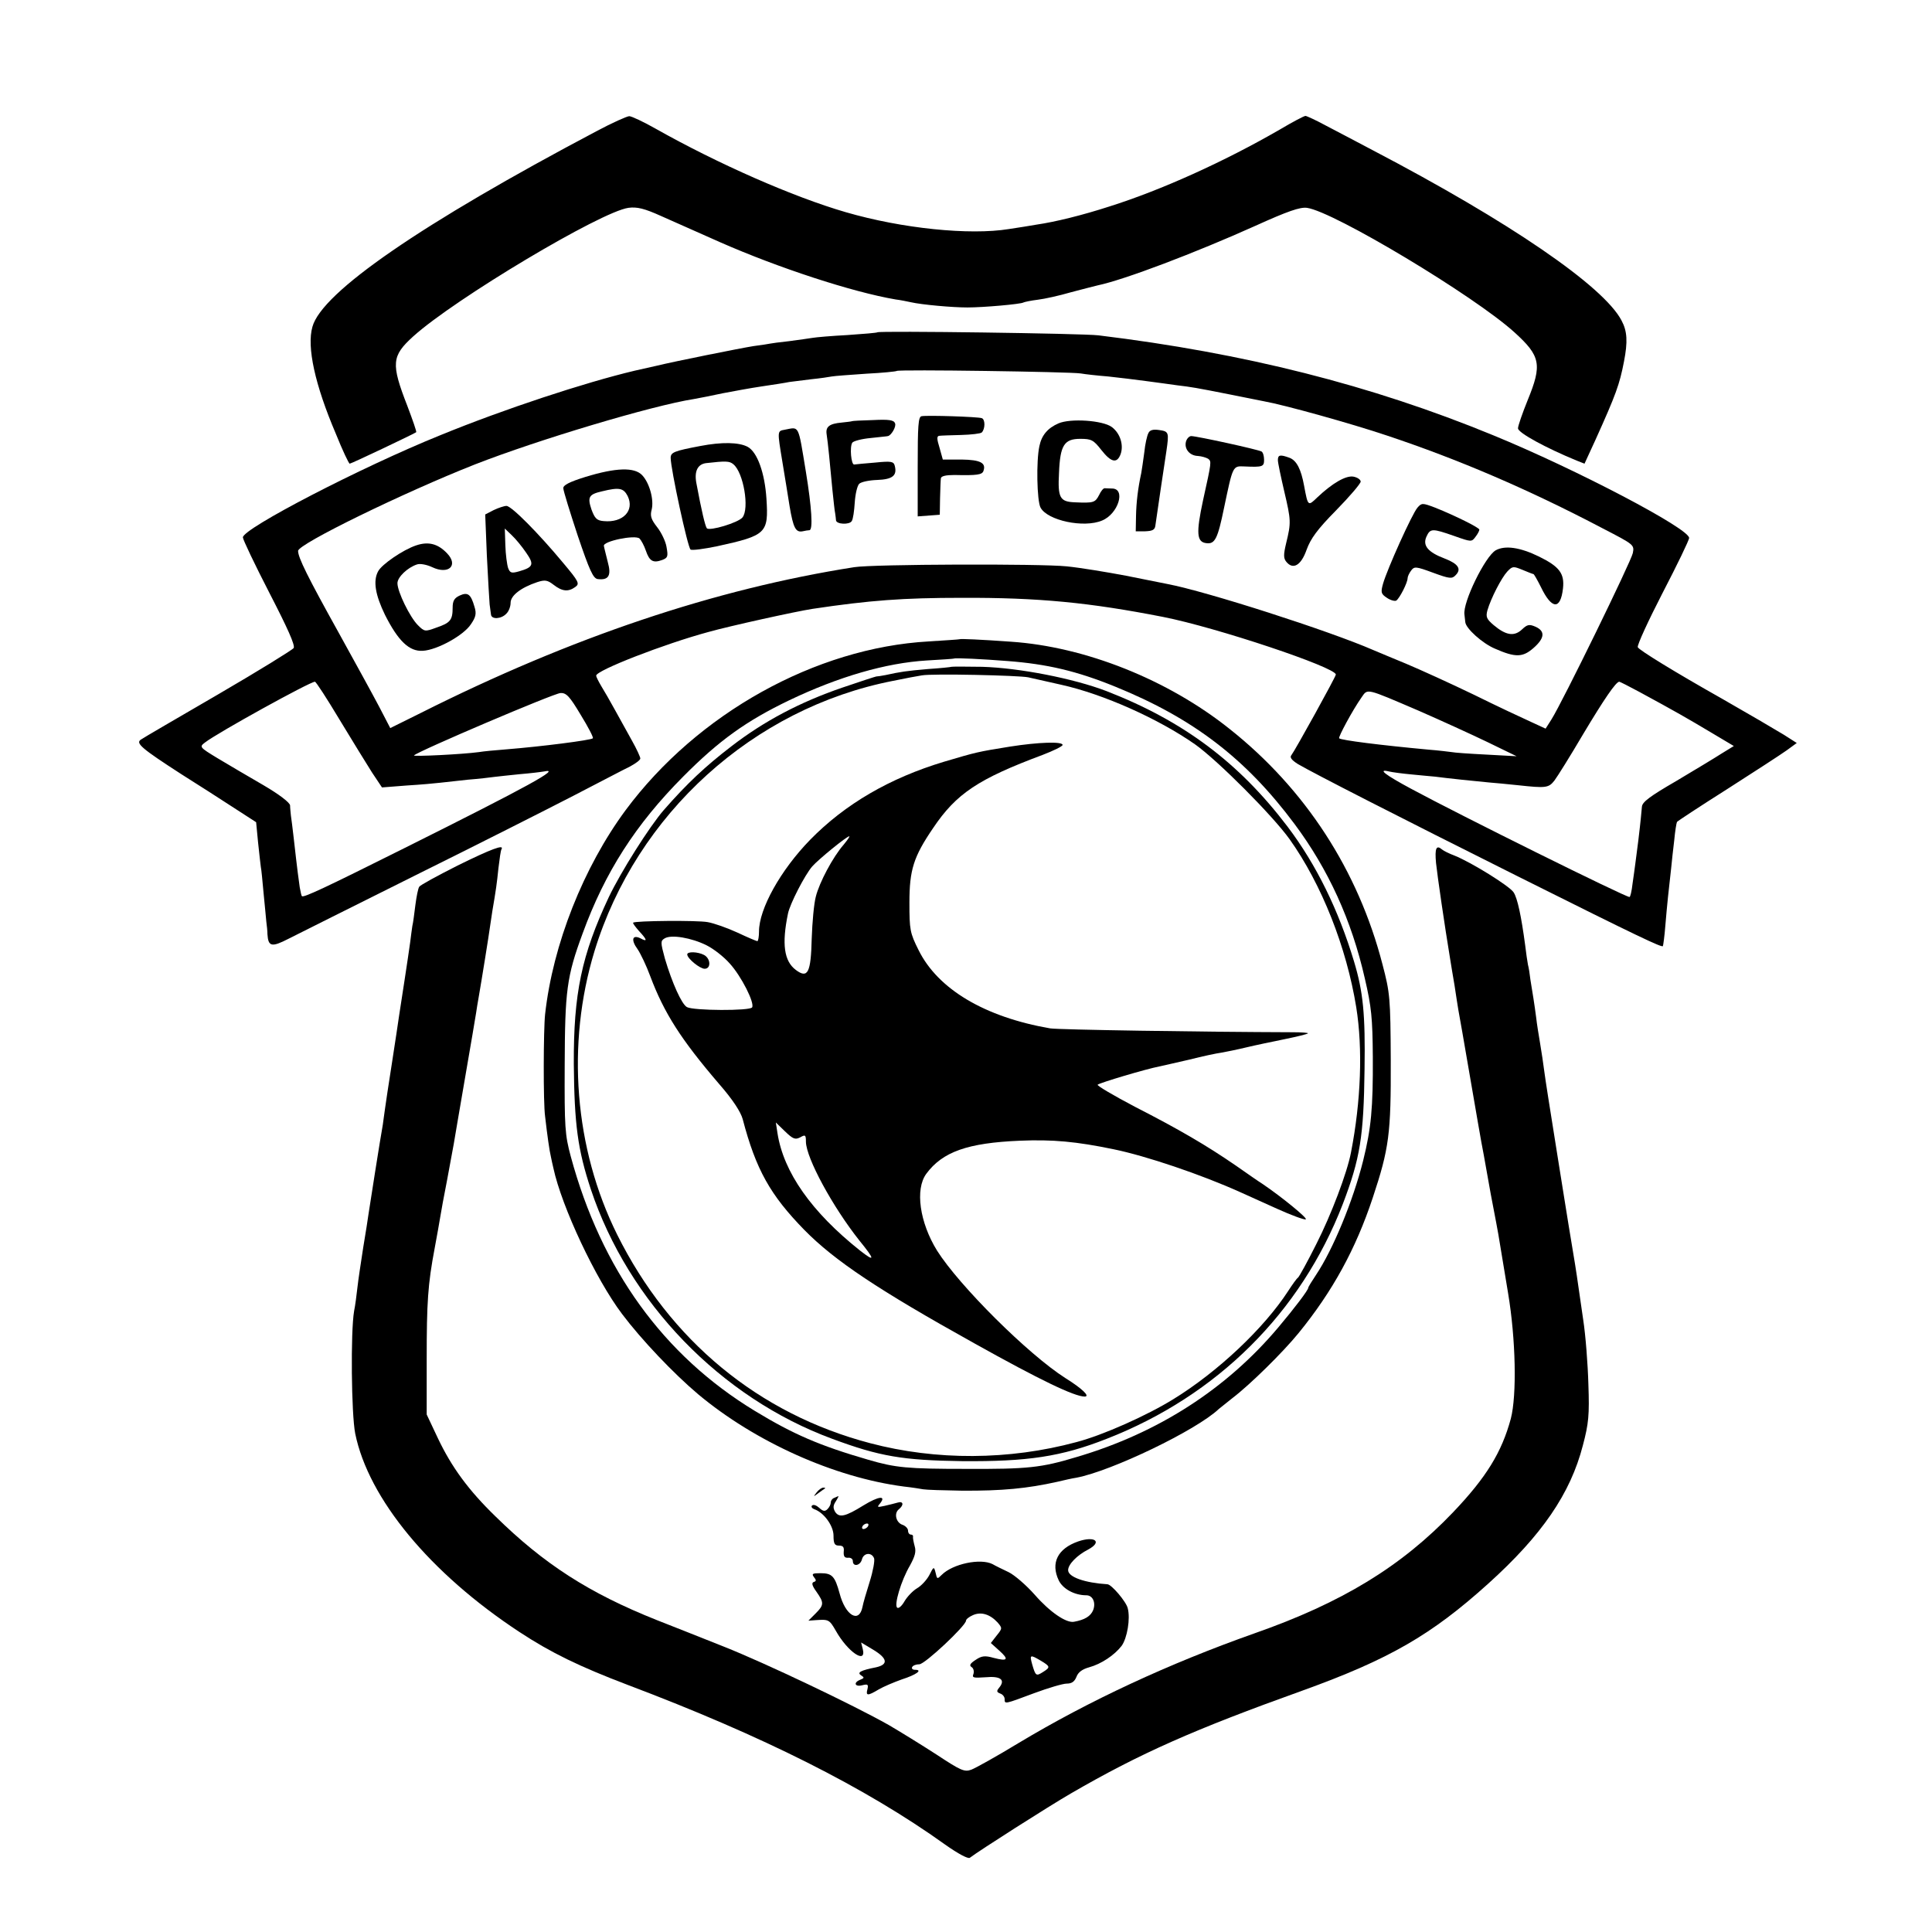
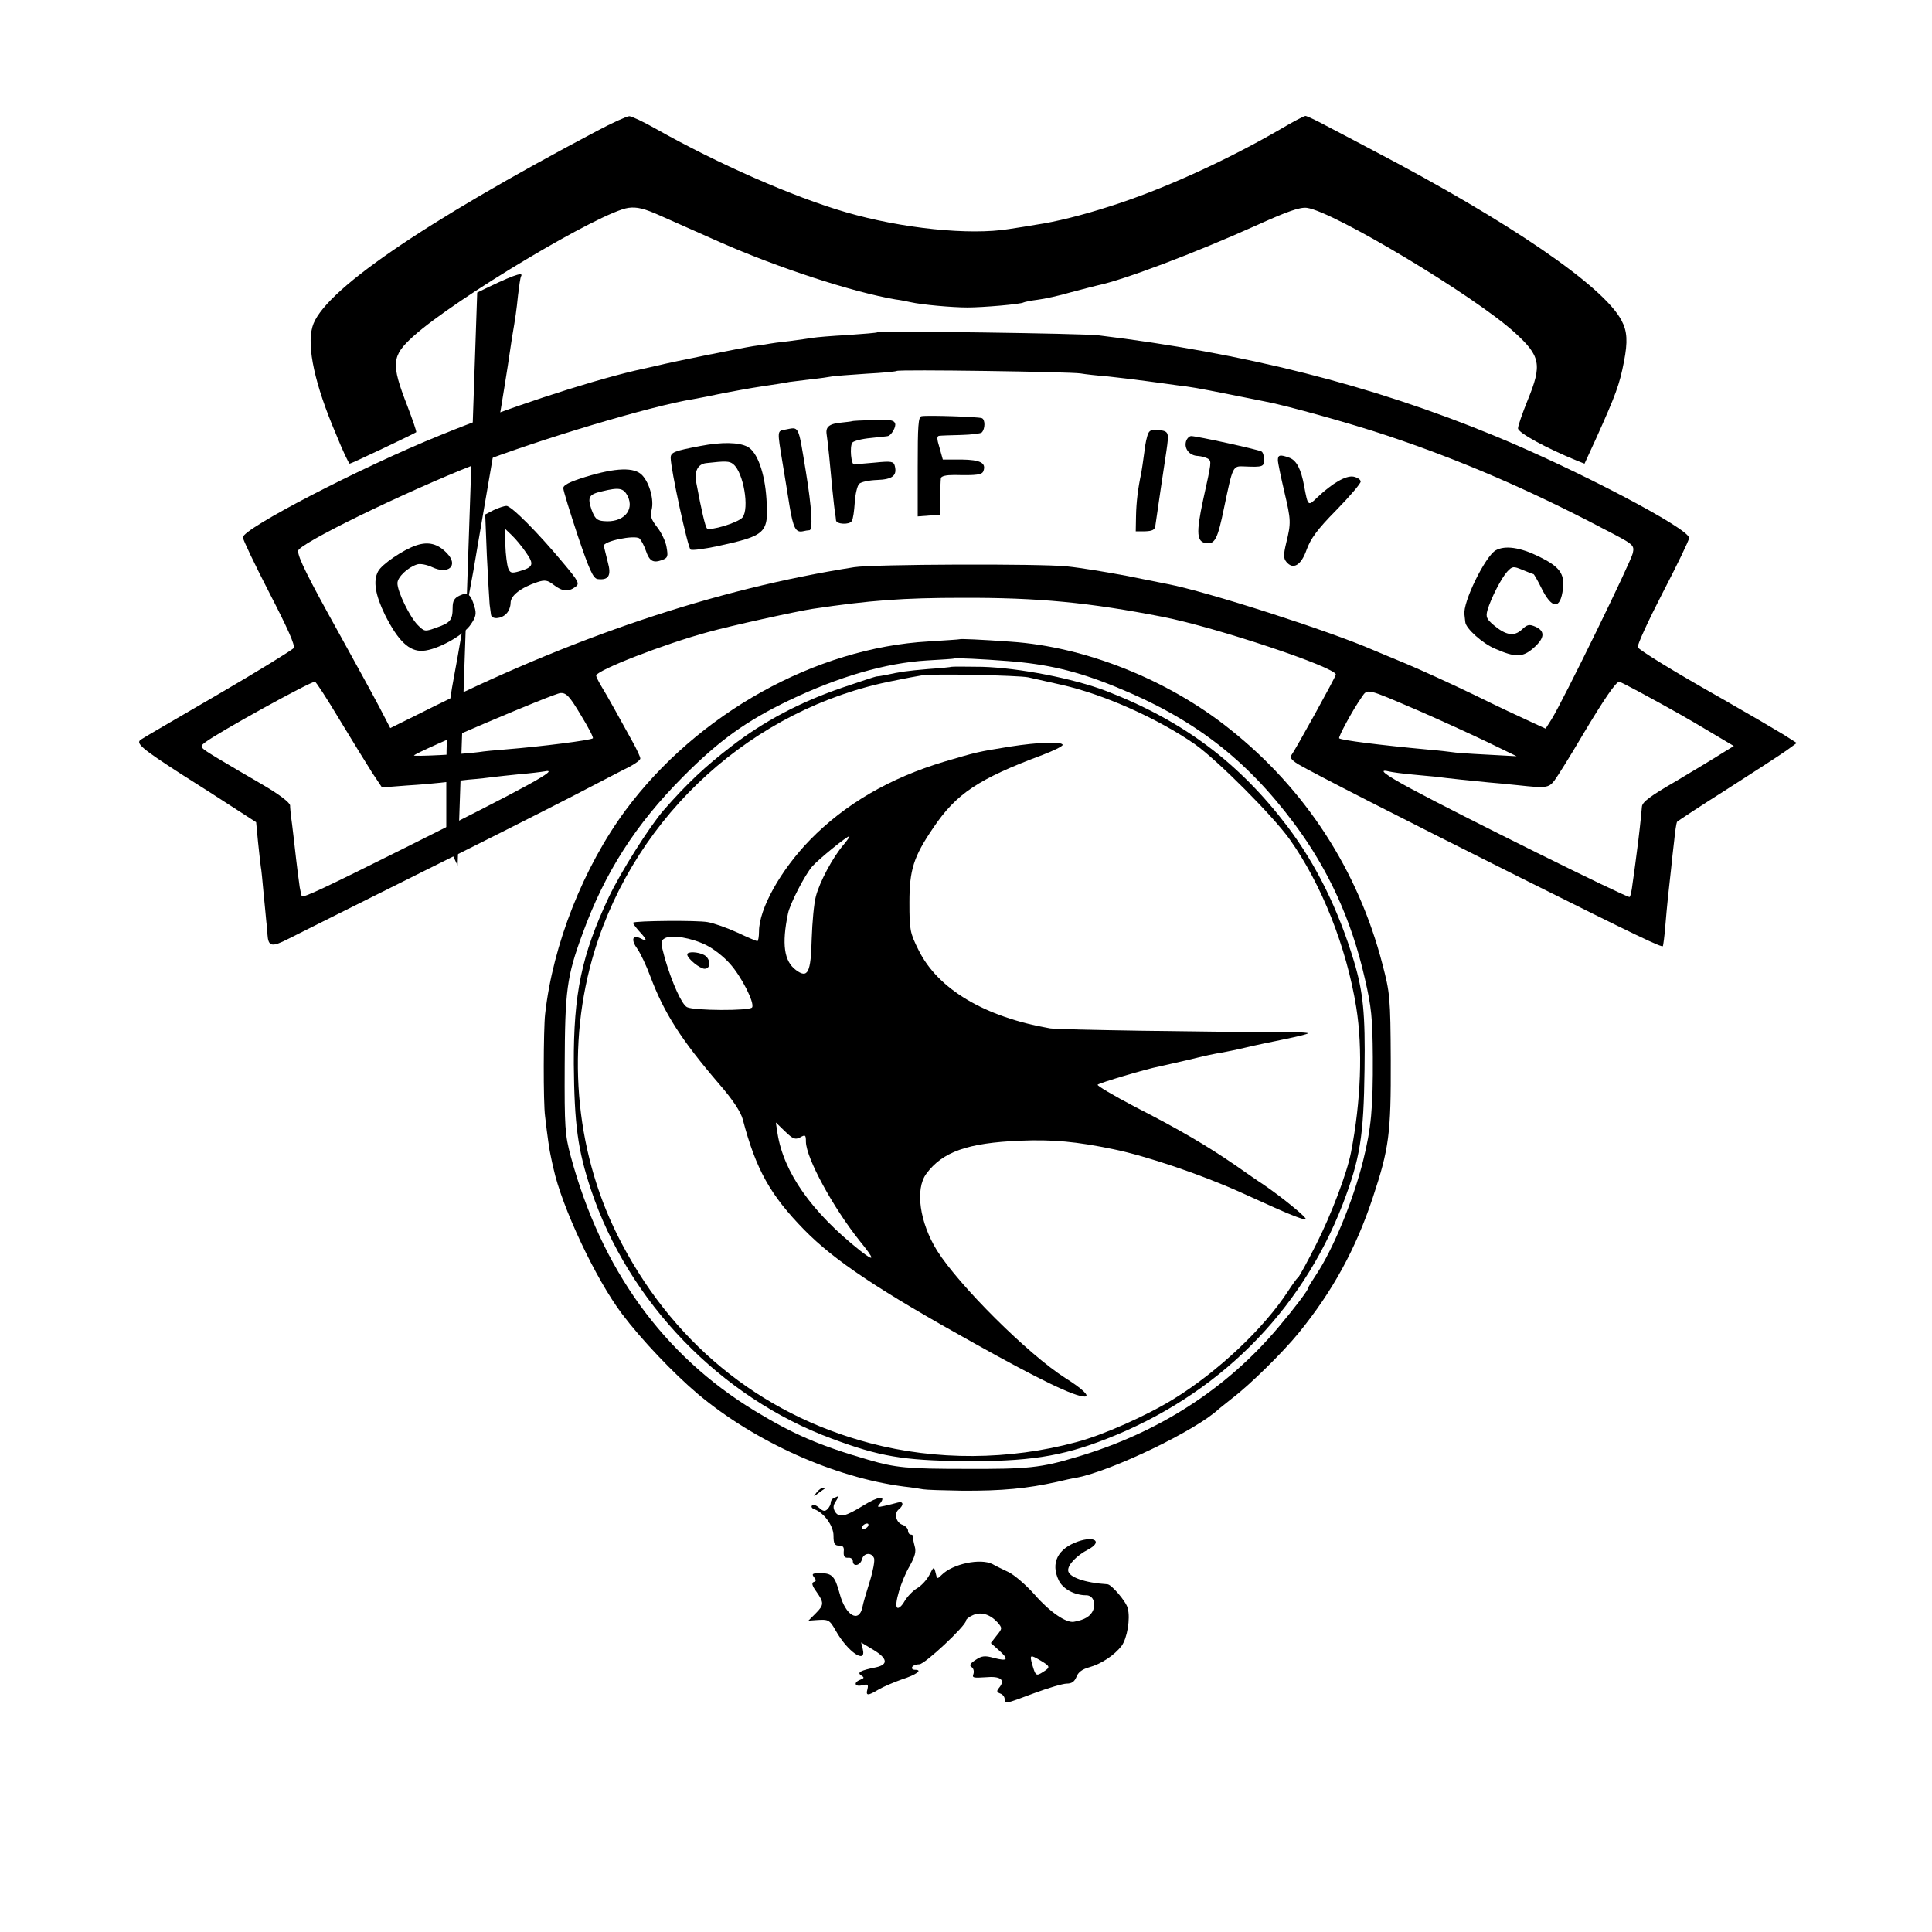
<svg xmlns="http://www.w3.org/2000/svg" version="1.0" width="700pt" height="700pt" viewBox="0 0 700 700" preserveAspectRatio="xMidYMid meet">
  <g transform="translate(0,700) scale(0.1,-0.1)" fill="#000000" stroke="none">
    <path d="M2160 6524 c-632 -334 -994 -583 -1028 -708 -21 -73 9 -210 85 -388 24 -60 47 -108 50 -108 6 0 235 109 241 114 2 2 -13 45 -32 95 -60 154 -57 181 21 252 152 137 680 452 780 466 31 4 57 -2 119 -30 43 -19 140 -62 214 -95 209 -92 477 -180 635 -207 17 -2 41 -7 55 -10 39 -9 150 -19 205 -19 58 0 194 12 203 18 4 2 27 7 52 10 25 3 79 15 120 27 41 11 85 22 97 25 96 20 354 118 572 216 117 53 161 68 186 65 97 -13 608 -320 752 -451 95 -86 101 -117 48 -246 -19 -47 -35 -93 -35 -102 0 -16 101 -71 213 -117 l28 -11 40 87 c74 164 87 200 103 283 14 72 12 110 -9 149 -65 124 -405 357 -900 616 -60 32 -139 73 -173 91 -35 19 -68 34 -72 34 -5 0 -47 -22 -94 -50 -201 -116 -429 -219 -616 -278 -99 -32 -196 -56 -265 -66 -22 -4 -67 -11 -100 -16 -142 -23 -387 2 -590 61 -190 55 -463 175 -690 303 -44 25 -87 45 -95 45 -8 0 -62 -24 -120 -55z" />
    <path d="M3179 5796 c-2 -2 -51 -6 -109 -10 -58 -3 -114 -8 -125 -10 -11 -2 -49 -7 -85 -12 -36 -4 -67 -8 -70 -9 -3 -1 -30 -5 -60 -9 -45 -7 -289 -56 -350 -71 -8 -2 -44 -10 -80 -18 -181 -43 -473 -139 -705 -234 -287 -116 -715 -338 -715 -370 0 -8 43 -98 96 -201 66 -128 94 -190 88 -200 -5 -7 -128 -83 -274 -168 -146 -85 -272 -158 -280 -164 -19 -13 3 -32 147 -125 60 -38 145 -92 189 -121 l82 -53 7 -73 c4 -40 9 -80 10 -89 2 -8 6 -51 10 -95 4 -43 9 -90 10 -104 2 -14 4 -34 4 -45 3 -45 15 -48 77 -16 32 16 239 120 460 230 220 109 477 239 570 287 93 48 186 97 207 107 20 11 37 23 37 29 0 5 -13 34 -30 64 -16 29 -44 80 -62 112 -17 31 -40 71 -50 87 -10 17 -18 33 -18 37 0 19 247 115 406 158 78 22 319 75 378 84 207 31 329 40 541 40 278 1 462 -17 728 -69 194 -38 627 -183 627 -209 0 -8 -149 -277 -161 -292 -7 -8 1 -18 23 -32 56 -33 365 -191 803 -410 438 -219 515 -255 520 -250 1 2 6 36 9 76 6 72 12 129 21 207 2 22 7 67 11 100 3 33 8 63 10 67 2 3 84 57 182 119 97 62 194 125 215 140 l37 27 -47 30 c-43 26 -120 71 -223 130 -172 97 -302 177 -306 187 -3 7 38 96 90 197 53 102 96 191 96 199 0 34 -410 249 -710 372 -442 182 -903 298 -1430 362 -56 7 -795 17 -801 11z m736 -149 c17 -3 62 -8 100 -11 39 -4 102 -12 140 -17 39 -5 88 -12 110 -15 51 -6 69 -9 190 -33 55 -11 111 -22 125 -25 73 -13 314 -80 445 -124 258 -86 511 -194 783 -337 112 -58 114 -59 108 -89 -6 -30 -254 -538 -295 -603 l-21 -33 -52 24 c-29 13 -123 57 -208 99 -85 41 -195 91 -245 112 -49 20 -103 43 -120 50 -158 69 -603 212 -745 239 -14 3 -81 16 -150 30 -69 13 -165 29 -215 34 -95 10 -702 8 -770 -3 -504 -79 -1025 -254 -1570 -528 l-111 -55 -40 77 c-22 42 -88 162 -146 267 -114 205 -148 274 -148 298 0 25 384 212 640 313 230 90 645 214 793 237 22 4 69 13 105 21 37 7 101 19 142 25 41 6 86 13 100 16 14 2 50 6 80 10 30 3 64 8 74 10 11 2 67 6 125 10 59 3 108 8 110 10 6 6 626 -3 666 -9z m-2685 -1254 c46 -76 99 -162 118 -192 l36 -54 90 7 c50 3 105 8 121 10 17 2 62 7 100 11 39 3 81 8 95 10 14 2 56 6 93 10 37 3 78 8 89 10 63 13 -54 -52 -507 -278 -288 -144 -365 -180 -371 -174 -2 1 -5 16 -8 32 -4 29 -8 55 -22 180 -4 33 -8 69 -10 80 -1 11 -3 28 -3 37 -1 10 -38 39 -98 74 -54 31 -128 75 -165 97 -66 40 -66 41 -45 57 45 35 380 220 398 220 4 0 44 -62 89 -137z m4708 101 c131 -71 178 -98 260 -147 l84 -50 -44 -27 c-23 -15 -98 -60 -165 -100 -95 -55 -123 -76 -124 -93 -1 -12 -3 -31 -4 -42 -1 -11 -5 -47 -9 -80 -4 -33 -9 -71 -11 -85 -2 -14 -6 -46 -10 -72 -3 -27 -8 -48 -11 -48 -16 0 -615 297 -791 392 -95 51 -123 73 -81 63 12 -3 50 -8 83 -11 33 -3 71 -7 85 -8 36 -5 160 -18 195 -21 17 -1 64 -6 105 -10 101 -11 111 -10 132 17 10 13 57 88 104 168 76 127 119 190 131 190 2 0 34 -16 71 -36z m-798 -69 c80 -35 192 -86 250 -114 l105 -51 -110 6 c-60 3 -117 7 -125 9 -8 1 -46 6 -85 9 -173 16 -316 34 -323 41 -4 4 48 101 81 148 23 33 13 35 207 -48z m-3036 -15 c27 -44 47 -82 44 -85 -7 -7 -188 -30 -313 -40 -38 -3 -83 -7 -100 -10 -58 -8 -240 -17 -235 -12 14 15 509 226 531 226 21 1 33 -12 73 -79z" />
    <path d="M3339 5492 c-12 -2 -14 -35 -14 -183 l0 -180 40 3 40 3 1 60 c1 33 2 66 3 72 1 8 18 12 49 12 82 -2 100 1 105 14 11 30 -11 41 -79 42 l-68 0 -12 43 c-10 32 -10 42 -1 43 7 1 42 2 79 3 37 1 71 5 75 9 13 13 13 48 0 52 -14 5 -198 11 -218 7z" />
    <path d="M3087 5474 c-1 -1 -18 -3 -37 -5 -45 -4 -59 -15 -55 -42 2 -12 6 -47 9 -77 3 -30 8 -86 12 -125 4 -38 8 -77 10 -85 1 -8 3 -20 3 -25 1 -15 49 -17 57 -3 5 7 9 37 11 68 2 30 9 60 16 67 7 7 36 13 65 14 56 2 73 16 64 51 -4 16 -12 18 -71 12 -36 -3 -70 -6 -76 -7 -11 -2 -17 64 -7 79 4 6 34 14 67 17 33 4 61 6 62 7 12 2 31 34 26 46 -4 12 -21 15 -80 12 -41 -1 -75 -3 -76 -4z" />
-     <path d="M3835 5466 c-39 -17 -61 -43 -69 -82 -12 -54 -9 -199 4 -223 25 -47 157 -75 223 -47 59 24 87 116 36 116 -10 0 -22 1 -26 1 -5 1 -14 -10 -21 -25 -14 -27 -20 -29 -87 -26 -55 2 -63 16 -58 107 4 100 19 123 77 123 40 0 48 -4 76 -40 36 -46 57 -50 70 -16 12 33 -1 76 -32 99 -33 24 -149 32 -193 13z" />
    <path d="M2843 5443 c-27 -5 -27 -3 -8 -118 8 -49 20 -121 26 -160 13 -77 22 -95 47 -90 9 2 20 4 25 4 13 2 8 82 -13 211 -29 176 -23 163 -77 153z" />
    <path d="M4161 5431 c-5 -9 -12 -40 -15 -70 -4 -30 -9 -64 -11 -75 -12 -55 -18 -106 -19 -156 l-1 -55 34 0 c26 1 35 5 37 20 6 43 34 232 40 270 10 69 9 72 -27 77 -21 3 -33 0 -38 -11z" />
    <path d="M4297 5400 c-7 -26 13 -51 43 -52 14 -1 30 -6 37 -10 13 -10 13 -10 -18 -150 -26 -121 -23 -152 12 -156 31 -4 41 16 64 128 32 152 31 152 73 150 67 -3 72 -1 72 24 0 14 -4 27 -9 30 -11 7 -235 56 -255 56 -7 0 -16 -9 -19 -20z" />
    <path d="M2537 5384 c-95 -18 -107 -23 -107 -43 0 -40 62 -326 72 -332 5 -4 49 2 97 12 178 39 186 47 178 172 -6 93 -33 169 -68 188 -32 17 -94 18 -172 3z m120 -66 c37 -30 59 -161 33 -193 -16 -19 -119 -50 -129 -39 -6 8 -19 62 -38 164 -8 43 5 68 35 72 71 8 85 8 99 -4z" />
    <path d="M4630 5333 c0 -10 11 -61 23 -113 25 -106 25 -114 7 -188 -10 -42 -10 -55 1 -68 24 -29 53 -13 73 44 15 41 39 74 107 143 49 50 89 97 89 104 0 7 -11 15 -26 18 -27 5 -76 -23 -131 -75 -34 -33 -34 -33 -48 42 -11 60 -27 91 -52 101 -35 13 -43 11 -43 -8z" />
    <path d="M2121 5272 c-58 -18 -81 -30 -80 -41 0 -9 24 -86 52 -171 43 -127 56 -155 72 -158 40 -5 51 12 37 62 -6 25 -13 51 -14 58 -4 17 112 41 129 27 6 -6 17 -26 23 -44 13 -38 26 -46 59 -34 21 8 22 13 16 47 -3 20 -19 53 -34 72 -22 28 -26 41 -20 63 9 35 -7 96 -34 125 -28 30 -95 28 -206 -6z m153 -69 c26 -53 -17 -98 -87 -91 -25 2 -32 10 -44 42 -15 45 -10 55 39 66 61 15 77 12 92 -17z" />
-     <path d="M5136 5161 c-19 -21 -110 -223 -125 -276 -9 -32 -7 -37 14 -51 13 -9 29 -13 34 -10 12 8 41 65 41 81 0 6 6 19 13 28 11 15 17 15 79 -8 60 -22 69 -23 82 -9 22 22 10 41 -39 60 -61 23 -81 47 -67 79 14 31 21 31 101 3 62 -22 63 -22 77 -3 8 10 14 22 14 26 0 7 -86 50 -161 80 -45 17 -48 17 -63 0z" />
    <path d="M1789 5152 l-31 -16 6 -150 c4 -83 9 -162 10 -176 2 -14 4 -31 5 -37 2 -18 37 -16 55 3 9 8 16 26 16 40 0 26 37 55 97 75 28 9 37 7 59 -10 31 -24 53 -26 78 -8 17 12 14 19 -44 88 -89 107 -187 206 -205 206 -8 0 -29 -7 -46 -15z m117 -154 c30 -43 27 -53 -25 -68 -28 -8 -33 -6 -40 12 -4 12 -9 49 -10 82 l-2 61 25 -24 c14 -13 37 -41 52 -63z" />
    <path d="M1508 5024 c-48 -16 -125 -69 -138 -94 -19 -35 -10 -86 25 -158 48 -95 88 -133 137 -130 52 3 148 56 174 96 18 26 21 39 13 64 -13 45 -24 54 -54 40 -19 -9 -25 -19 -25 -44 0 -45 -9 -55 -59 -72 -41 -15 -43 -15 -67 9 -29 29 -74 121 -74 152 0 22 37 57 71 68 11 4 36 -1 55 -10 59 -28 96 6 54 50 -33 35 -68 44 -112 29z" />
    <path d="M5419 5006 c-38 -22 -120 -189 -113 -233 1 -7 2 -19 3 -27 2 -23 62 -77 107 -96 75 -33 101 -32 140 2 41 36 43 61 8 77 -23 10 -30 9 -50 -10 -28 -26 -58 -21 -102 16 -26 22 -29 30 -23 53 13 45 51 118 72 141 19 20 22 20 56 6 19 -8 37 -15 39 -15 2 0 14 -21 27 -47 39 -81 71 -84 80 -5 6 54 -13 79 -86 115 -69 34 -124 42 -158 23z" />
    <path d="M3477 4684 c-1 -1 -51 -4 -112 -8 -410 -23 -838 -261 -1098 -611 -153 -207 -264 -487 -292 -740 -6 -55 -7 -321 0 -370 8 -70 16 -126 21 -146 2 -10 6 -29 9 -41 30 -140 153 -402 249 -529 70 -93 187 -216 276 -291 206 -172 492 -301 745 -334 28 -3 59 -8 70 -10 11 -2 74 -4 140 -5 146 -1 237 8 345 32 25 6 56 13 70 15 127 24 435 172 516 249 6 5 29 23 50 40 63 48 182 165 239 235 123 151 207 304 269 491 59 178 66 231 65 497 -1 228 -3 245 -30 348 -88 340 -279 635 -554 853 -224 179 -524 298 -792 316 -111 8 -183 11 -186 9z m173 -79 c144 -11 251 -36 391 -93 283 -115 473 -261 649 -497 123 -165 207 -349 255 -560 24 -103 28 -143 29 -285 1 -185 -6 -258 -35 -375 -37 -148 -110 -323 -170 -413 -16 -24 -29 -45 -29 -48 0 -8 -49 -73 -109 -144 -188 -223 -435 -382 -730 -469 -129 -39 -177 -44 -401 -43 -212 0 -255 4 -354 33 -176 51 -271 92 -411 177 -331 201 -556 512 -667 922 -21 78 -23 105 -22 330 1 270 7 321 65 478 81 222 192 395 364 568 131 132 229 202 385 277 178 85 349 135 498 144 53 3 98 6 99 7 4 3 105 -2 193 -9z" />
    <path d="M3447 4584 c-1 -1 -39 -5 -84 -8 -81 -7 -100 -10 -155 -22 -15 -3 -30 -5 -33 -5 -2 0 -58 -18 -122 -40 -155 -53 -285 -122 -403 -213 -95 -73 -160 -134 -245 -231 -52 -60 -155 -223 -199 -315 -99 -211 -128 -350 -127 -605 2 -219 14 -310 62 -455 136 -408 470 -754 874 -903 172 -64 256 -78 470 -81 238 -2 360 16 525 81 400 156 703 457 855 850 63 165 76 245 79 489 3 200 -5 280 -38 390 -56 186 -136 350 -241 489 -177 233 -378 383 -656 491 -120 46 -316 84 -450 88 -60 1 -110 1 -112 0z m278 -38 c17 -4 71 -16 120 -27 153 -34 352 -123 485 -216 83 -59 281 -258 342 -343 117 -164 207 -393 242 -610 24 -150 17 -340 -19 -525 -14 -74 -72 -227 -126 -333 -32 -64 -62 -118 -66 -121 -5 -3 -21 -26 -36 -49 -87 -134 -254 -292 -415 -391 -95 -59 -256 -131 -352 -156 -244 -66 -508 -67 -747 -4 -404 106 -726 372 -917 756 -155 312 -185 689 -82 1027 152 497 575 880 1081 979 44 9 91 18 105 20 38 7 351 0 385 -7z" />
    <path d="M3660 4295 c-118 -19 -122 -20 -240 -55 -196 -59 -358 -153 -485 -283 -107 -110 -185 -250 -185 -332 0 -19 -3 -35 -6 -35 -3 0 -36 14 -72 31 -37 17 -85 34 -108 38 -37 7 -263 5 -270 -2 -2 -2 8 -15 21 -30 30 -32 32 -41 6 -27 -30 15 -36 -5 -11 -39 11 -16 32 -60 46 -98 50 -133 111 -229 250 -391 49 -56 78 -101 85 -127 48 -183 100 -275 223 -401 110 -112 269 -218 616 -411 238 -133 363 -193 400 -193 21 0 -9 29 -70 67 -135 86 -385 335 -465 462 -63 102 -80 222 -39 278 59 80 150 112 339 120 119 5 205 -3 340 -31 117 -24 316 -91 460 -156 22 -10 82 -37 133 -60 51 -23 97 -40 103 -38 9 3 -88 82 -156 128 -13 8 -56 38 -96 66 -109 75 -207 132 -367 214 -78 41 -139 77 -135 80 8 7 176 57 223 66 13 3 63 14 110 25 47 12 99 23 115 25 17 3 57 11 90 19 33 8 96 21 140 30 44 9 81 18 84 21 2 2 -22 4 -55 4 -329 1 -847 9 -879 14 -237 41 -407 142 -477 284 -31 62 -33 73 -33 172 0 118 15 166 86 270 84 125 164 178 397 265 39 15 72 31 72 36 0 13 -88 10 -190 -6z m-603 -355 c-40 -46 -88 -137 -101 -188 -7 -26 -13 -94 -15 -152 -3 -125 -14 -147 -58 -114 -42 32 -51 93 -28 204 7 35 61 140 88 171 23 26 125 109 134 109 3 0 -6 -13 -20 -30z m-497 -365 c26 -13 63 -42 84 -66 42 -46 91 -143 81 -159 -8 -13 -212 -12 -236 1 -19 10 -54 88 -80 176 -16 59 -16 64 -1 73 24 15 98 2 152 -25z m339 -696 c19 11 21 9 21 -16 1 -59 97 -236 194 -358 57 -70 57 -79 2 -36 -176 140 -277 284 -299 425 l-6 39 33 -32 c29 -28 37 -31 55 -22z" />
    <path d="M2490 3542 c0 -15 46 -52 63 -52 24 0 22 37 -2 50 -23 12 -61 13 -61 2z" />
-     <path d="M1658 3864 c-73 -37 -136 -71 -139 -77 -4 -5 -10 -35 -14 -66 -4 -31 -8 -65 -11 -76 -2 -11 -5 -38 -8 -60 -3 -22 -12 -83 -20 -135 -8 -52 -17 -111 -20 -130 -3 -19 -14 -97 -26 -172 -12 -76 -23 -150 -25 -165 -2 -16 -6 -41 -8 -58 -9 -49 -48 -298 -52 -325 -2 -14 -10 -68 -19 -120 -8 -52 -18 -117 -21 -145 -3 -27 -8 -66 -12 -85 -13 -75 -10 -374 4 -444 48 -236 271 -506 595 -719 114 -75 217 -125 393 -192 487 -184 860 -371 1149 -578 48 -34 84 -53 90 -48 34 26 285 186 366 233 252 146 447 232 840 373 313 113 466 201 672 387 194 175 298 326 343 501 21 79 24 110 20 222 -2 72 -10 177 -19 235 -23 160 -26 181 -36 240 -15 89 -18 110 -35 215 -9 55 -18 111 -20 125 -33 207 -45 282 -50 320 -3 25 -10 70 -15 100 -5 30 -12 72 -14 92 -3 21 -7 53 -10 70 -3 18 -8 49 -11 68 -2 19 -6 44 -9 55 -2 11 -7 43 -10 70 -14 105 -28 171 -42 192 -15 23 -154 109 -214 133 -19 7 -39 17 -45 22 -21 18 -27 5 -22 -49 5 -47 31 -226 52 -353 2 -14 9 -54 15 -90 5 -36 12 -76 14 -90 3 -14 21 -119 41 -235 20 -115 42 -246 51 -290 8 -44 19 -107 25 -140 6 -33 15 -80 20 -105 5 -25 11 -61 14 -80 3 -19 16 -98 29 -175 28 -167 32 -370 10 -455 -33 -122 -89 -213 -209 -339 -188 -197 -403 -328 -720 -439 -311 -110 -599 -244 -854 -397 -79 -48 -156 -91 -172 -97 -25 -9 -38 -3 -126 55 -54 35 -132 83 -173 107 -129 73 -449 225 -595 283 -77 31 -187 74 -245 97 -246 98 -409 203 -585 376 -98 95 -159 179 -208 282 l-41 87 0 200 c0 206 4 271 29 403 8 43 17 93 20 112 3 19 14 80 25 135 10 55 21 114 24 130 3 17 21 125 41 240 20 116 38 221 40 235 2 14 6 39 9 55 11 63 38 231 41 255 2 14 6 41 9 60 13 76 16 97 22 155 4 33 8 63 11 68 11 19 -37 1 -159 -59z" />
+     <path d="M1658 3864 l-41 87 0 200 c0 206 4 271 29 403 8 43 17 93 20 112 3 19 14 80 25 135 10 55 21 114 24 130 3 17 21 125 41 240 20 116 38 221 40 235 2 14 6 39 9 55 11 63 38 231 41 255 2 14 6 41 9 60 13 76 16 97 22 155 4 33 8 63 11 68 11 19 -37 1 -159 -59z" />
    <path d="M2959 1593 c-13 -17 -13 -17 6 -3 11 8 22 16 24 17 2 2 0 3 -6 3 -6 0 -17 -8 -24 -17z" />
    <path d="M3023 1573 c-7 -2 -13 -10 -13 -17 0 -7 -5 -17 -12 -24 -9 -9 -16 -8 -30 5 -10 9 -21 13 -26 8 -4 -4 0 -10 8 -13 35 -12 70 -60 70 -96 0 -29 4 -36 20 -36 15 0 19 -6 17 -22 -1 -17 3 -23 16 -22 9 1 17 -4 17 -12 0 -22 27 -17 33 6 6 24 35 27 44 4 3 -9 -4 -47 -16 -85 -12 -38 -24 -79 -26 -91 -12 -61 -62 -32 -83 49 -17 62 -27 73 -69 73 -29 0 -33 -2 -24 -14 9 -11 9 -15 -1 -18 -8 -3 -6 -13 10 -35 28 -40 28 -48 -3 -79 l-26 -26 28 2 c45 3 48 2 71 -38 43 -77 112 -124 98 -67 l-6 24 45 -27 c51 -31 54 -53 9 -63 -56 -11 -70 -19 -54 -29 12 -8 12 -10 -3 -16 -26 -10 -20 -27 7 -20 20 5 23 3 19 -14 -7 -25 1 -25 41 -1 17 10 55 26 83 36 53 17 78 35 48 35 -9 0 -13 5 -10 10 3 6 15 10 26 10 20 0 169 140 169 158 0 5 11 14 25 20 29 13 61 4 89 -26 18 -21 18 -22 -3 -48 l-21 -27 30 -27 c37 -33 31 -40 -19 -27 -32 9 -44 8 -66 -7 -20 -13 -24 -20 -15 -26 7 -4 10 -15 7 -25 -6 -14 0 -15 44 -12 54 5 73 -9 49 -38 -10 -12 -9 -16 4 -21 9 -3 16 -12 16 -20 0 -19 -1 -19 106 21 51 19 105 35 119 35 18 0 28 7 35 24 6 17 21 28 46 35 44 12 92 44 118 78 20 28 32 98 22 136 -5 23 -59 87 -74 87 -81 5 -142 26 -142 51 0 21 32 54 73 75 52 28 24 50 -37 29 -74 -26 -100 -78 -70 -141 15 -31 57 -54 100 -54 23 0 35 -26 25 -53 -9 -23 -31 -36 -70 -43 -28 -5 -87 35 -142 98 -31 35 -74 72 -95 82 -21 10 -48 23 -58 29 -44 22 -144 1 -184 -39 -16 -16 -17 -16 -22 7 -6 24 -7 24 -23 -8 -9 -17 -29 -39 -45 -48 -15 -9 -35 -30 -45 -47 -9 -16 -21 -27 -26 -23 -13 8 14 99 46 153 18 33 23 50 17 70 -4 15 -7 30 -6 35 1 4 -3 7 -8 7 -5 0 -10 6 -10 14 0 8 -9 17 -19 21 -24 7 -33 41 -15 56 20 16 17 31 -3 25 -10 -3 -31 -8 -48 -12 -27 -6 -28 -5 -17 8 25 31 -5 27 -59 -6 -66 -41 -88 -46 -103 -24 -8 14 -8 23 2 38 7 11 11 20 10 19 -2 0 -9 -3 -15 -6z m122 -103 c-3 -5 -11 -10 -16 -10 -6 0 -7 5 -4 10 3 6 11 10 16 10 6 0 7 -4 4 -10z m626 -487 c35 -21 35 -24 8 -41 -25 -16 -27 -14 -39 27 -10 36 -8 37 31 14z" />
  </g>
</svg>